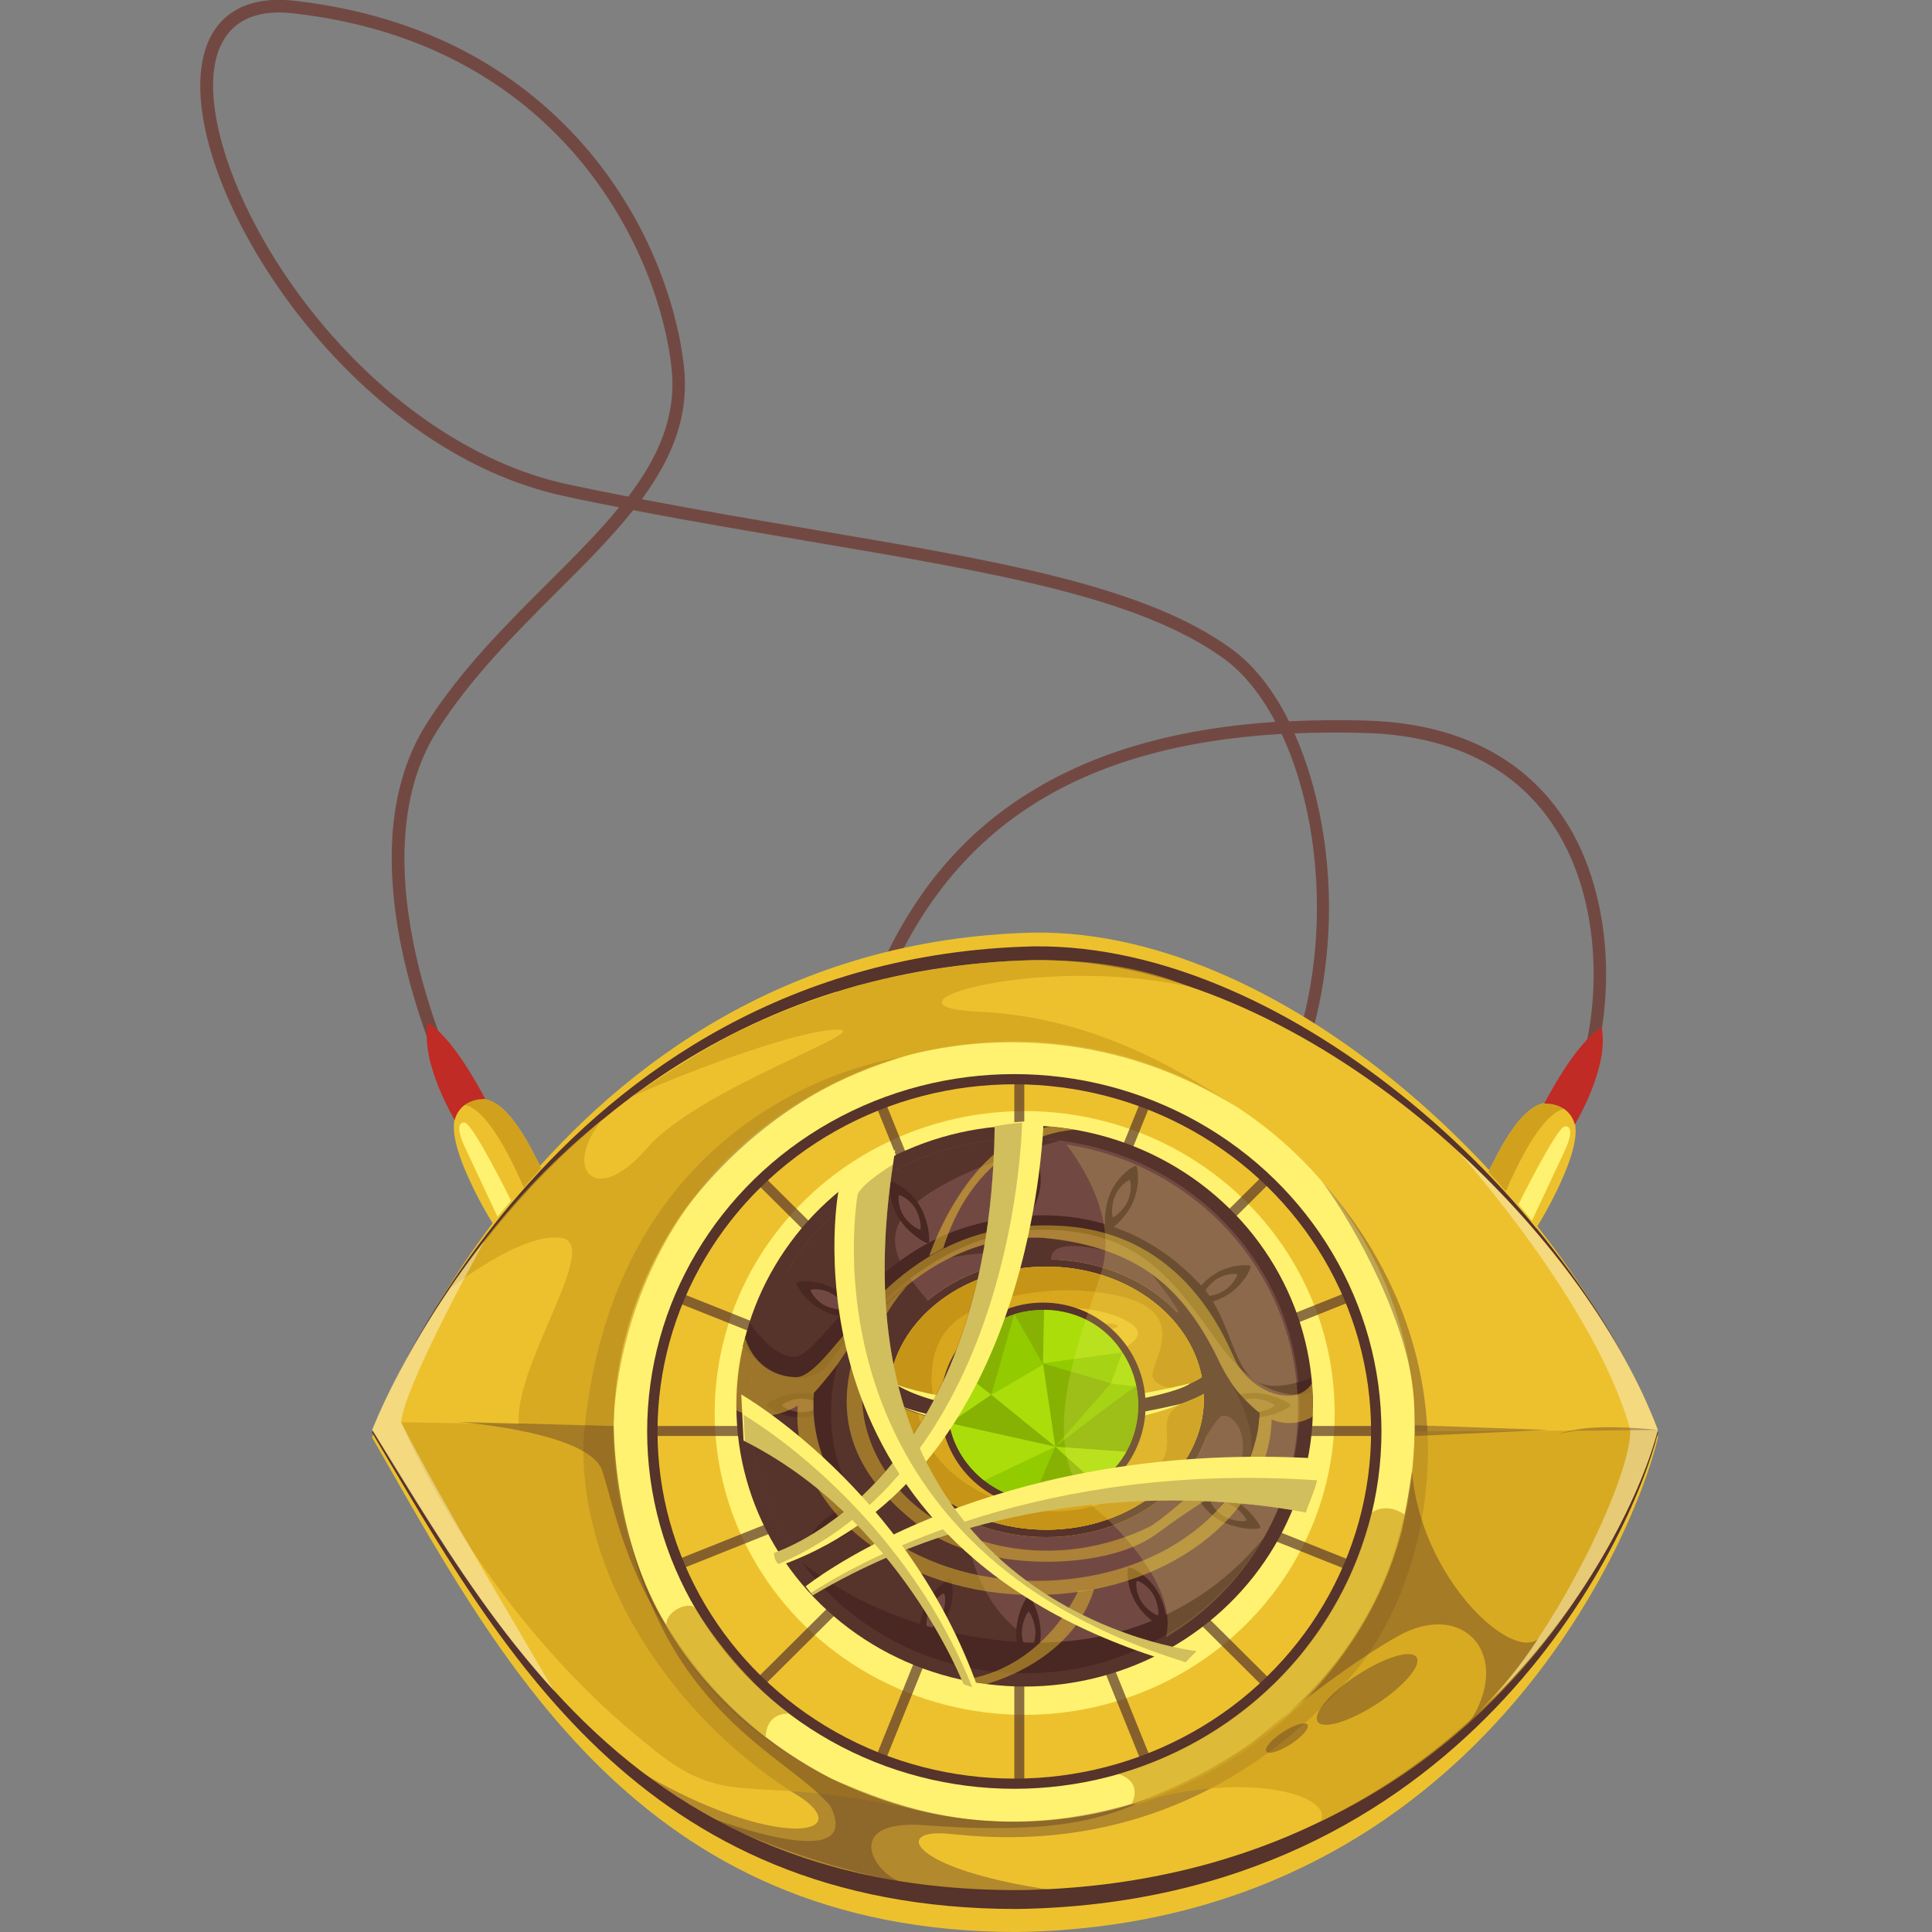
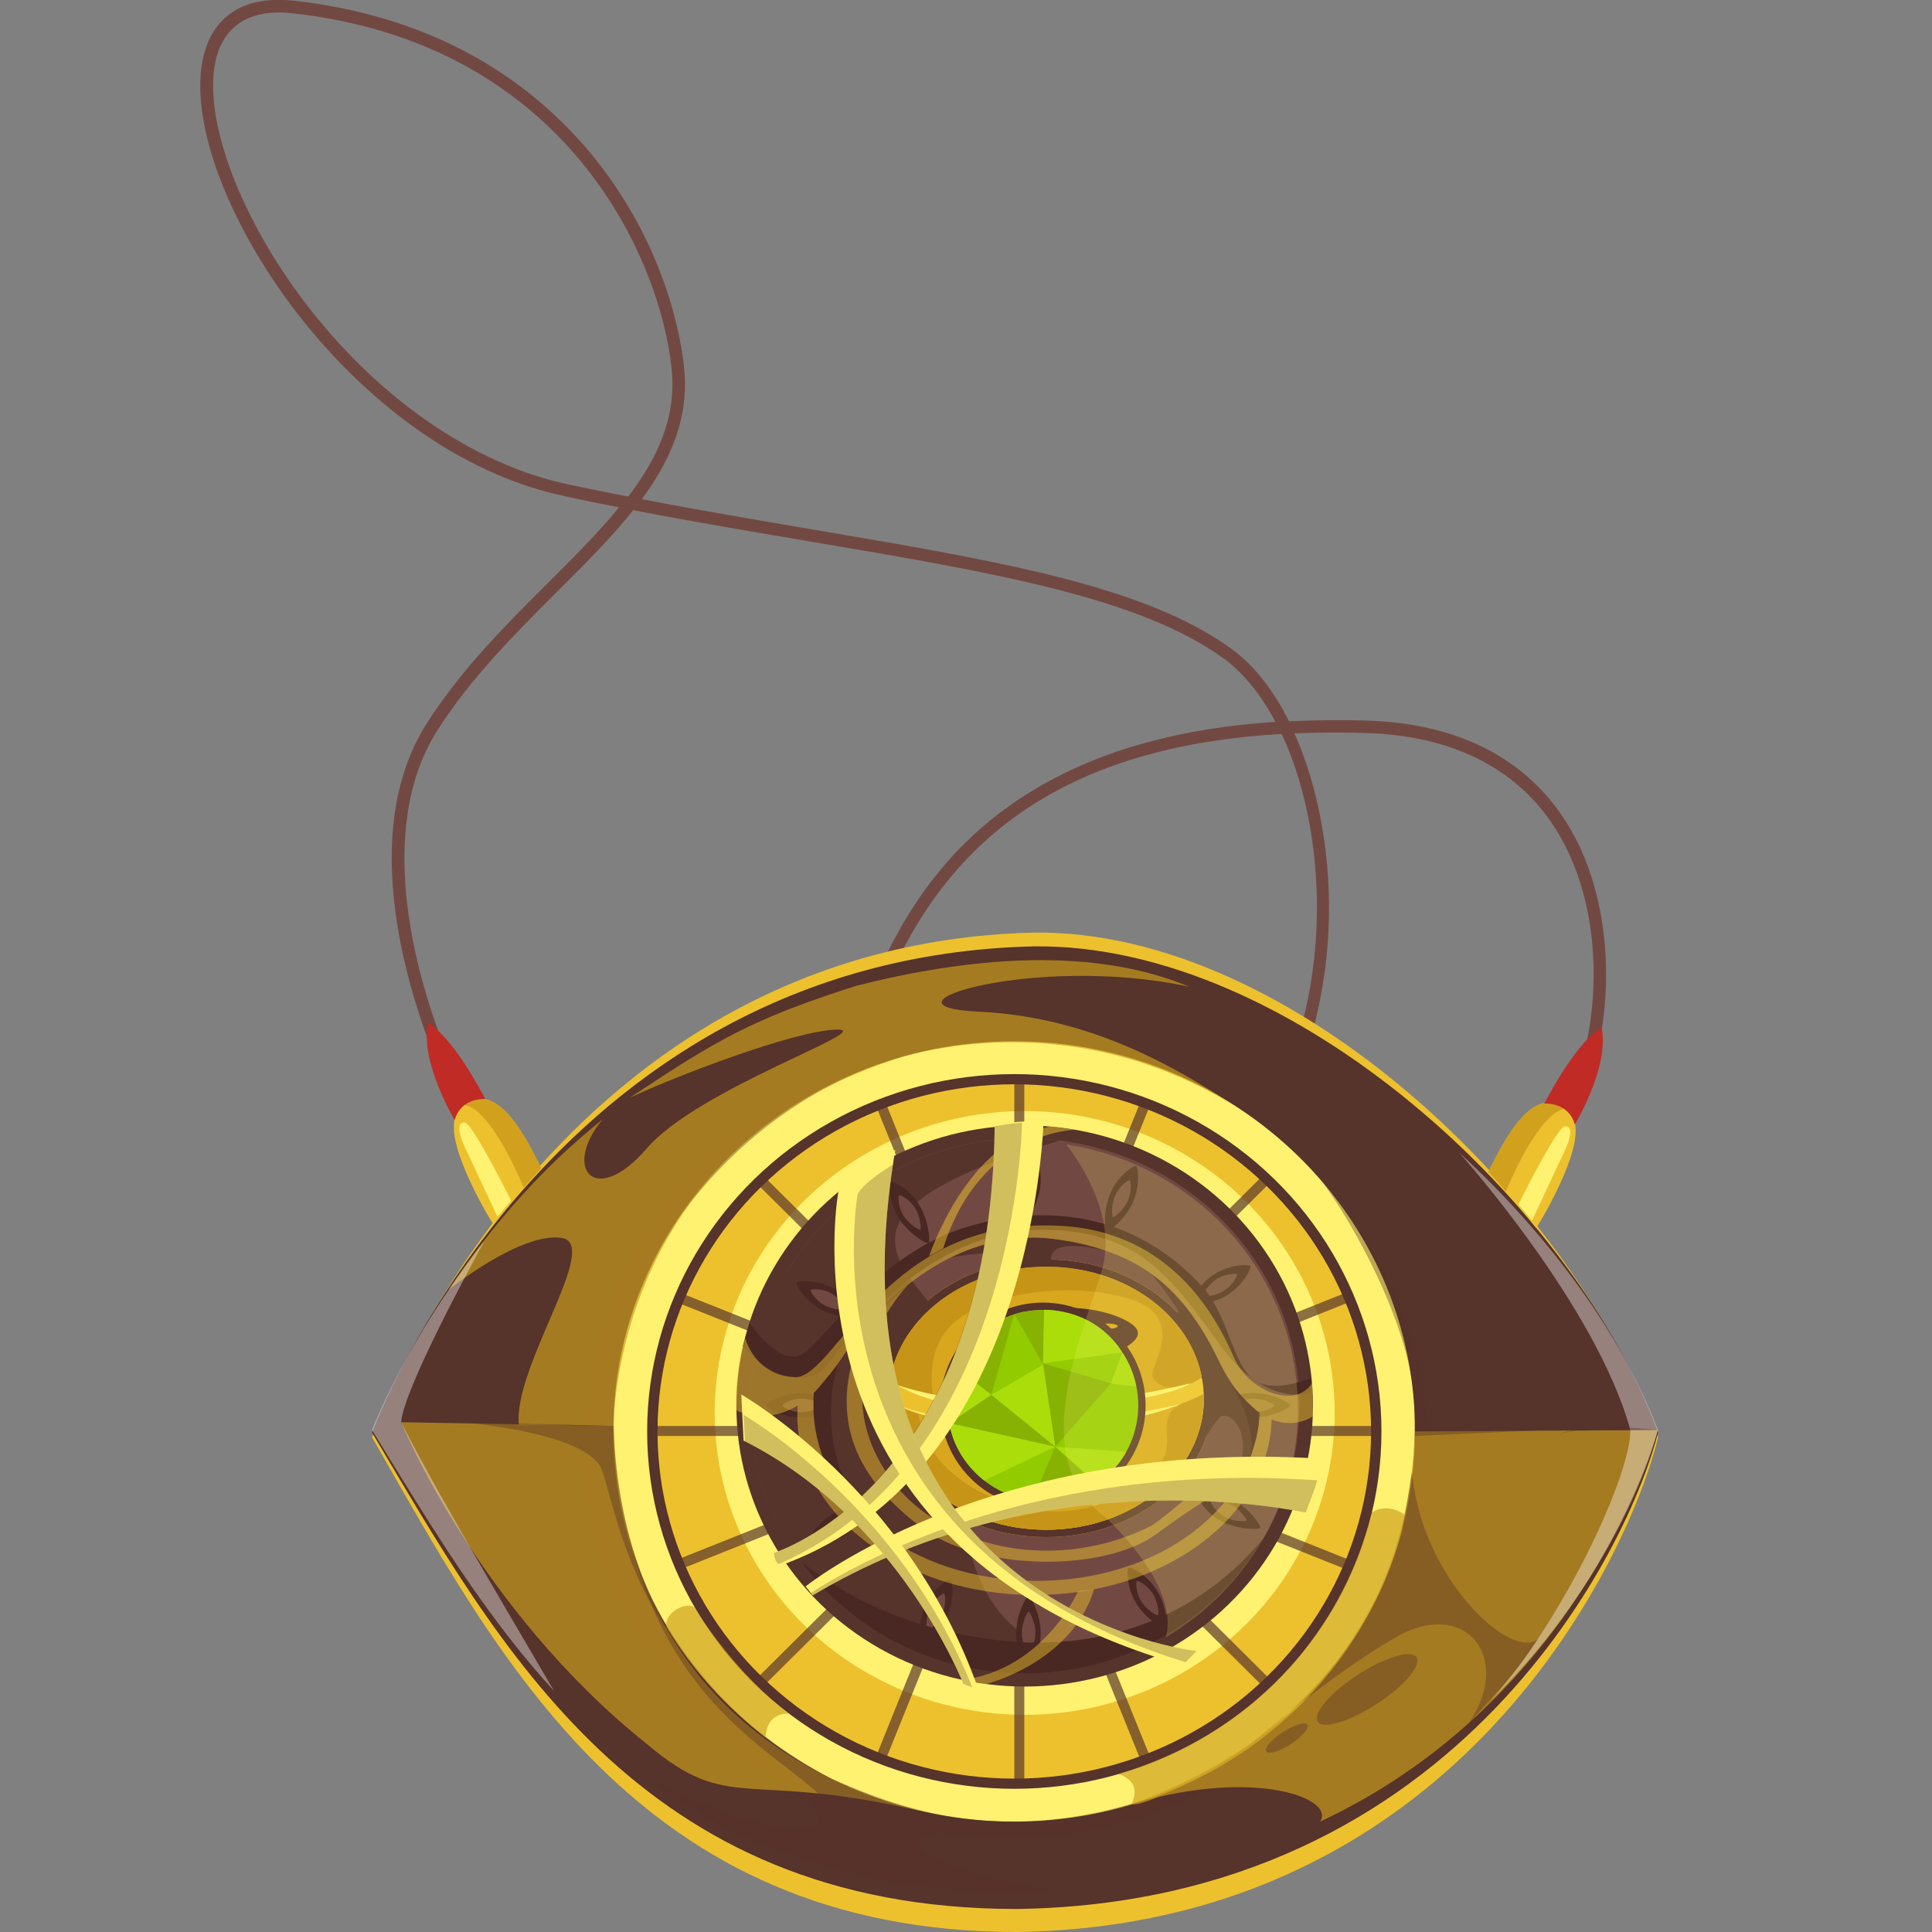
<svg xmlns="http://www.w3.org/2000/svg" version="1.1" id="Слой_1" x="0px" y="0px" viewBox="0 0 1024 1024" style="enable-background:new 0 0 1024 1024;" xml:space="preserve">
  <rect x="0" y="0" width="1024" height="1024" fill="#808080" stroke="none" />
  <style type="text/css">
	.st0{fill:#724942;}
	.st1{fill:#EDC12E;}
	.st2{fill:#56332B;}
	.st3{fill:#FFF270;}
	.st4{opacity:0.68;}
	.st5{fill:#492722;}
	.st6{fill:#D8A71D;}
	.st7{fill:#C69417;}
	.st8{opacity:0.47;fill:#EDC12E;}
	.st9{opacity:0.52;fill:#EDC12E;}
	.st10{opacity:0.39;fill:#56332B;}
	.st11{opacity:0.67;fill:#CC9E1D;}
	.st12{opacity:0.38;fill:#FFFFFF;}
	.st13{fill:#D1A11E;}
	.st14{fill:#C02B25;}
	.st15{fill:#92CB00;}
	.st16{fill:#87B204;}
	.st17{fill:#AADD0A;}
	.st18{opacity:0.19;fill:#FFF270;}
	.st19{opacity:0.27;fill:#56332B;}
</style>
  <g>
    <path class="st0" d="M538,693.5c-16.5,0-30.9-5.4-43-16.1c-25.1-22.2-33.3-61.3-36-82.6c-3.7-29.7-1.5-60.7,5.5-77.1   c19.3-45.1,47.3-78,85.7-100.4c34-19.9,75.5-31.4,125.8-34.7c-7.5-14.1-16.6-25.6-26.9-33.2c-44.7-32.7-121.7-45.8-219.2-62.3   c-30.5-5.2-61.7-10.4-94.3-16.7c-11.5,14.5-25.7,28.7-40.5,43.4c-22.4,22.4-45.6,45.5-63.4,73.5c-24.3,38.3-18.6,89.6-9.6,125.9   c9.9,39.7,25.9,70.6,26.1,71l-5.9,3.1c-0.2-0.3-16.5-31.8-26.6-72.3c-6-23.8-8.6-46.1-8-66.2c0.8-25.3,7-47.2,18.3-65.1   c18.2-28.6,41.6-52,64.3-74.6c13.8-13.8,27-26.9,37.8-40.2c-9.3-1.8-18.8-3.7-28.3-5.8c-27.6-5.8-54.9-18.3-80.9-37.1   c-23-16.6-44.8-38.1-63.1-62.2c-34.9-46-54.1-97-48.8-129.7c4-24.8,21.4-36.8,49.1-33.7C191,4.4,222.5,14,250.1,29.2   c24,13.2,45,30.6,62.6,51.6c40.6,48.8,48.5,99.9,49.9,114.3c2.2,21.5-3.6,41.6-18,63.2c-1.4,2.1-2.9,4.2-4.4,6.3   c31.3,6,61.5,11.1,90.9,16.1c98.4,16.7,176.1,29.8,222,63.5c11.7,8.6,22,21.8,30.1,38.1c13-0.6,26.6-0.8,40.8-0.4   c69.6,2,100.5,38.4,114.1,68.7c10.5,23.4,15,52.3,12.5,81.6c-2.1,24.9-9,47-17.9,57.8l-5.1-4.2c14.7-17.7,27.5-81.5,4.4-132.5   c-18.5-40.9-55.9-63.3-108.3-64.8c-13-0.4-25.5-0.3-37.6,0.2c13,29.2,19.9,66.7,18,105.1c-1.8,35.4-10.9,69.7-26.5,98.9   c-17.9,33.8-43.9,60.9-77.1,80.4c-23,13.5-43.9,20.4-62.3,20.5C538.3,693.5,538.2,693.5,538,693.5z M679.3,389   c-106.5,6.2-173.3,48.6-208.7,131.3c-11.3,26.5-12.2,115.9,28.8,152.1c23.6,20.9,56.6,19.2,98-5.1c59.9-35.2,96.5-98.6,100.3-173.9   C699.6,454.9,692.6,417.4,679.3,389z M148.1,6.6c-19.5,0-31.3,9.8-34.4,28.6c-4.9,30.6,14.2,80.7,47.6,124.7   c38.6,50.9,89.7,86.3,140.1,96.9c10.7,2.3,21.2,4.4,31.6,6.4c15.8-20.8,25.5-42.2,23-67.4c-5.8-58.1-55.2-172.4-200.4-188.7   C153,6.8,150.5,6.6,148.1,6.6z" />
    <path class="st1" d="M197.2,761.8c0,0,91.6-261.3,350.7-267.5c137-1.8,287.1,143.1,330.9,267.5c-14,58.7-102.9,258.7-339.8,262.2   C338.3,1024,264,878.2,197.2,761.8z" />
    <path class="st2" d="M197.2,759.3c0,0,91.6-251.7,350.7-257.7c137-1.7,287.1,137.8,330.9,257.7c-14,56.5-102.9,249.1-339.8,252.5   C338.3,1011.9,264,871.5,197.2,759.3z" />
-     <path class="st1" d="M878.7,757.9c-7.1,27.7-33.4,89.1-88.5,143.4c-36,35.5-84.2,67.9-147.4,85.9c0,0,0,0,0,0   c-26.4,7.5-55.4,12.5-87.2,14.1h0c-5.5,0.3-11,0.5-16.7,0.5c-57.5,0-104.6-11.1-144.1-29.6c0,0,0,0,0,0c-40.7-19-73.4-45.7-101-76   h0c-28.6-31.2-51.8-66.3-73.1-100.5c-8-12.8-15.7-25.5-23.3-37.8c0-0.1,0-0.1,0-0.1s17.3-45.8,58-98.1c0.5-0.7,1.1-1.4,1.7-2.1   c7.2-9.1,15-18.3,23.6-27.6c38.4-41.2,91.4-82,162-104.2c0,0,0,0,0.1,0c0.1,0,0.3-0.1,0.5-0.1c0.1,0,0.2-0.1,0.3-0.1c0,0,0,0,0,0   c31.3-9.7,66.1-15.8,104.5-16.7c12.5-0.1,25.1,0.8,37.7,2.8c66.5,10.6,133.6,49.4,187.8,99.2c0,0,0,0,0,0   C821.8,655.3,860,708.3,878.7,757.9z" />
    <path class="st3" d="M750,758.7c0,18-2.4,35.5-6.8,52.2c-13,48.7-43.7,90.4-85.1,118.2c-11,7.4-22.7,13.7-35,19c0,0,0,0-0.1,0   c-7.3,3.1-14.8,5.9-22.6,8.2c-19.9,6-41,9.2-62.9,9.2c-117.3,0-212.5-92.6-212.5-206.8c0-114.2,95.1-206.8,212.5-206.8   S750,644.5,750,758.7z" />
    <ellipse class="st2" cx="537.6" cy="758.7" rx="194.6" ry="189.4" />
    <ellipse class="st1" cx="537.6" cy="758.7" rx="189.1" ry="184" />
    <ellipse class="st3" cx="543.1" cy="748.9" rx="164.3" ry="160" />
    <ellipse class="st2" cx="543.1" cy="745.2" rx="152.8" ry="148.7" />
    <g class="st4">
      <g>
        <rect x="537.6" y="572.6" class="st2" width="5.3" height="371.7" />
        <rect x="346.6" y="755.8" class="st2" width="380.7" height="5.3" />
        <polygon class="st2" points="400.4,626.6 404.2,622.8 673.4,890.3 669.6,894.1    " />
        <polygon class="st2" points="669.6,622.8 673.4,626.6 404.2,894.1 400.4,890.3    " />
        <polygon class="st2" points="714.5,826.5 712.5,831.4 359.3,690.5 361.3,685.5    " />
        <polygon class="st2" points="468.5,935 463.5,933 605.3,581.9 610.3,583.9    " />
        <polygon class="st2" points="361.3,831.5 359.3,826.5 712.5,685.5 714.5,690.4    " />
        <polygon class="st2" points="463.4,583.9 468.4,582 610.3,933 605.4,935    " />
      </g>
    </g>
    <path class="st0" d="M688.7,745.2c0,25.4-6.9,49.3-18.9,69.9c-12.3,21-29.9,38.7-51.1,51.2c-3.8,2.3-7.7,4.3-11.7,6.2   c-19.3,9.2-41,14.4-63.9,14.4c-48.7,0-91.8-23.3-118.2-59c-17.2-23.3-27.4-51.9-27.4-82.8c0-78.3,65.2-141.8,145.6-141.8   c6.4,0,12.7,0.4,18.9,1.2c1.3,0.2,2.7,0.4,4,0.6C635.5,615.9,688.7,674.5,688.7,745.2z" />
    <ellipse class="st1" cx="554.5" cy="741.1" rx="88.3" ry="73.6" />
    <ellipse class="st2" cx="554.5" cy="741.1" rx="88.3" ry="73.6" />
    <path class="st2" d="M607,872.6c-19.3,9.2-41,14.4-63.9,14.4c-80.4,0-145.6-63.5-145.6-141.8c0-78.3,65.2-141.8,145.6-141.8   c6.4,0,12.7,0.4,18.9,1.2c-18.1,4.8-83,23.6-87.3,49.1c-5,29.6,52.4,49.1,39.2,107.5C500.6,819.7,525.3,895.7,607,872.6z" />
    <g>
      <g>
        <path class="st5" d="M588.7,631.9c4.1-9.2,12.5-14.4,13.4-14c1,0.5,2.5,10.1-1.6,19.3s-13,15.9-14,15.4     C585.4,652.2,584.6,641.1,588.7,631.9z" />
        <path class="st0" d="M591.2,633.4c2.3-5.2,7.1-8.1,7.5-7.9c0.6,0.3,1.4,5.7-0.9,10.9c-2.3,5.2-7.3,8.9-7.9,8.7     C589.3,644.8,588.8,638.6,591.2,633.4z" />
      </g>
      <g>
        <path class="st5" d="M440.8,802.7c8.5-5.4,18.4-5,18.9-4.2c0.6,1-3.5,9.8-12,15.2s-19.6,6-20.2,5     C426.8,817.7,432.2,808.1,440.8,802.7z" />
        <path class="st0" d="M442,805.3c4.8-3,10.4-2.8,10.6-2.4c0.3,0.5-2,5.5-6.8,8.6c-4.8,3-11,3.4-11.4,2.8     C434.1,813.8,437.2,808.3,442,805.3z" />
      </g>
      <g>
        <path class="st5" d="M643.9,675.2c8.5-5.4,18.4-5,18.9-4.2c0.6,1-3.5,9.8-12,15.2c-8.5,5.4-19.6,6-20.2,5     C630,690.2,635.4,680.5,643.9,675.2z" />
        <path class="st0" d="M645.1,677.8c4.8-3,10.4-2.8,10.6-2.4c0.3,0.5-2,5.5-6.8,8.6s-11,3.4-11.4,2.8     C637.3,686.2,640.3,680.8,645.1,677.8z" />
      </g>
      <g>
        <path class="st5" d="M551.6,625.5c0,10.1-5.5,18.3-6.5,18.3c-1.1,0-6.5-8.2-6.5-18.3s5.3-19.8,6.5-19.8     C546.3,605.6,551.6,615.4,551.6,625.5z" />
        <path class="st0" d="M548.8,625.1c0,5.7-3.1,10.3-3.6,10.3c-0.6,0-3.6-4.6-3.6-10.3s3-11.2,3.6-11.2     C545.8,614,548.8,619.5,548.8,625.1z" />
      </g>
      <g>
        <path class="st5" d="M551.6,865.8c0,10.1-5.5,18.3-6.5,18.3c-1.1,0-6.5-8.2-6.5-18.3c0-10.1,5.3-19.8,6.5-19.8     C546.3,845.9,551.6,855.7,551.6,865.8z" />
        <path class="st0" d="M548.8,865.4c0,5.7-3.1,10.3-3.6,10.3c-0.6,0-3.6-4.6-3.6-10.3c0-5.7,3-11.2,3.6-11.2     C545.8,854.3,548.8,859.8,548.8,865.4z" />
      </g>
      <g>
        <path class="st5" d="M664.2,751.3c-10.1,0-18.2-5.6-18.2-6.5c0-1.1,8.2-6.5,18.2-6.5s19.8,5.4,19.8,6.5     C684,746,674.3,751.3,664.2,751.3z" />
        <path class="st0" d="M664.5,748.5c-5.7,0-10.3-3.1-10.3-3.6c0-0.6,4.6-3.6,10.3-3.6s11.1,3,11.1,3.6     C675.7,745.5,670.2,748.5,664.5,748.5z" />
      </g>
      <g>
        <path class="st5" d="M424.5,751.3c-10.1,0-18.2-5.6-18.2-6.5c0-1.1,8.2-6.5,18.2-6.5c10.1,0,19.8,5.4,19.8,6.5     C444.3,746,434.6,751.3,424.5,751.3z" />
        <path class="st0" d="M424.8,748.5c-5.7,0-10.3-3.1-10.3-3.6c0-0.6,4.6-3.6,10.3-3.6c5.7,0,11.1,3,11.1,3.6     C436,745.5,430.5,748.5,424.8,748.5z" />
      </g>
      <g>
        <path class="st5" d="M647.4,806.3c-8.9-4.7-13.6-13.4-13.1-14.3c0.5-1,10.2-1.9,19.2,2.8c8.9,4.7,15,14,14.5,15     C667.4,810.8,656.4,811,647.4,806.3z" />
        <path class="st0" d="M649.1,803.9c-5-2.7-7.6-7.6-7.4-8c0.3-0.6,5.8-1.1,10.8,1.6c5,2.7,8.4,7.9,8.2,8.4     C660.3,806.5,654.1,806.6,649.1,803.9z" />
      </g>
      <g>
        <path class="st5" d="M435.4,694.2c-8.9-4.7-13.6-13.4-13.1-14.3c0.5-1,10.2-1.9,19.2,2.8c8.9,4.7,15,14,14.5,15     C455.4,698.8,444.3,698.9,435.4,694.2z" />
        <path class="st0" d="M437,691.8c-5-2.7-7.6-7.6-7.4-8c0.3-0.6,5.8-1.1,10.8,1.6c5,2.7,8.4,7.9,8.2,8.4     C448.3,694.4,442.1,694.5,437,691.8z" />
      </g>
      <g>
        <path class="st5" d="M602.2,849.8c-5.3-8.6-4.9-18.5-4.1-19c1-0.6,9.8,3.6,15.1,12.2c5.3,8.6,5.9,19.7,4.9,20.3     C617.1,863.9,607.5,858.4,602.2,849.8z" />
        <path class="st0" d="M604.8,848.6c-3-4.8-2.7-10.4-2.3-10.7c0.5-0.3,5.5,2,8.5,6.8s3.3,11.1,2.8,11.4     C613.2,856.5,607.8,853.5,604.8,848.6z" />
      </g>
      <g>
        <path class="st5" d="M476.2,645.4c-5.3-8.6-4.9-18.5-4.1-19c1-0.6,9.8,3.6,15.1,12.2c5.3,8.6,5.9,19.7,4.9,20.3     C491.1,659.5,481.5,654,476.2,645.4z" />
        <path class="st0" d="M478.8,644.2c-3-4.8-2.7-10.4-2.3-10.7c0.5-0.3,5.5,2,8.5,6.8c3,4.8,3.3,11.1,2.8,11.4     C487.2,652.1,481.8,649,478.8,644.2z" />
      </g>
      <g>
        <path class="st5" d="M490.4,851.1c4.1-9.2,12.5-14.4,13.4-14c1,0.5,2.5,10.1-1.6,19.3s-13,15.9-14,15.4     C487.1,871.3,486.2,860.3,490.4,851.1z" />
        <path class="st0" d="M492.8,852.5c2.3-5.2,7.1-8.1,7.5-7.9c0.6,0.3,1.4,5.7-0.9,10.9s-7.3,8.9-7.9,8.7     C490.9,863.9,490.5,857.7,492.8,852.5z" />
      </g>
    </g>
-     <path class="st1" d="M637,729.9c-2.8,1.9-6.6,3.7-11.5,5.5c0,0,0,0,0,0c-9.1,3.4-21.9,6.4-38.2,8.6c0,0,0,0,0,0   c-10.7,1.4-22.9,2.4-36.5,2.9c-10.1,0.3-19.1,0.1-27-0.6c-11.9-0.9-21.6-2.7-29.3-4.8c0,0,0,0,0,0c-11.6-3.2-18.8-7-22.9-9.7   c5.4-34.2,40.4-60.5,82.9-60.5C596.1,671.3,630.6,696.7,637,729.9z" />
    <path class="st1" d="M638.1,741.1c0,38.5-37.4,69.7-83.6,69.7c-45.7,0-82.8-30.6-83.6-68.5c3.7,2.5,8.8,5,15.9,7.2c0,0,0,0,0,0   c3.8,1.2,8.3,2.3,13.5,3.2c12.2,2.2,28.4,3.4,50.1,2.8c21.7-0.4,38.8-2.5,52.1-5.1c0,0,0,0,0.1,0c9.8-1.9,17.4-4.1,23.4-6.2   c5.5-1.9,9.4-3.8,12.1-5.3C638.1,739.6,638.1,740.3,638.1,741.1z" />
    <path class="st1" d="M638,738.9c-9.6,5.2-35.2,15.5-87.7,16.6c-47.9,1.2-69-6.2-79.5-13.2c0-0.4,0-0.8,0-1.2c0-3.1,0.2-6.2,0.7-9.2   c8.5,5.6,31.4,16.5,79.2,15.1c45.8-1.5,75-9.5,86.2-17C637.6,732.8,637.9,735.8,638,738.9z" />
-     <path class="st2" d="M642.8,735.9c0,0-1.4,1.2-4.7,2.9c-9.6,5.2-35.2,15.5-87.7,16.6c-47.9,1.2-69-6.2-79.5-13.2   c-1.9-1.2-3.4-2.5-4.7-3.6c-2.5-5.5,1.3-10,1.3-10s1.2,1.3,4.1,3.2c8.5,5.6,31.4,16.5,79.2,15.1c45.8-1.5,75-9.5,86.2-17   c1.8-1.2,3.1-2.4,4-3.5C642.2,732.7,642.8,735.9,642.8,735.9z" />
    <path class="st6" d="M637,729.9c-7.9,5.3-24.6,10.8-49.7,14.1c0,0,0,0,0,0c-6.6-0.8-22.3-4.1-17.1-14.1c5.2-10,51.2-18.5,24.8-30.9   c-26.4-12.4-75.5-4.3-80.7,15.3c-5.2,19.6,9.5,32.1,9.5,32.1c-29.8-2.3-45.4-10.1-52.2-14.5c5.4-34.2,40.4-60.5,82.9-60.5   C596.1,671.3,630.6,696.7,637,729.9z" />
    <path class="st6" d="M638.1,741.1c0,38.5-37.4,69.7-83.6,69.7c-45.7,0-82.8-30.6-83.6-68.5c5.7,3.8,14.7,7.8,29.4,10.3   c0,0,2.8,24.1,42.8,36.2c40,12.1,60.1-17.9,52.1-21.8c-8-3.9-1.2-14.8,7.3-16.7c0,0,0,0,0.1,0c18.8-3.7,29.9-8.4,35.5-11.5   C638.1,739.6,638.1,740.3,638.1,741.1z" />
    <path class="st7" d="M638.1,741.1c0,38.5-37.4,69.7-83.6,69.7c-45.7,0-82.8-30.6-83.6-68.5c3.7,2.5,8.8,5,15.9,7.2c0,0,0,0,0,0   s2.9,41.6,66,51.3c30.7,2.7,54.7-14,62.7-25.9s-3.6-22.4,9.9-30.4c0.2-0.1,0.3-0.2,0.5-0.3c5.5-1.9,9.4-3.8,12.1-5.3   C638.1,739.6,638.1,740.3,638.1,741.1z" />
    <path class="st7" d="M637,729.9c-2.8,1.9-6.6,3.7-11.5,5.5c0,0,0,0,0,0c-6.5,0.7-12-0.5-14.5-5.5c-2.5-5.1,18.6-30.3-10.5-40.9   c-32.2-10.5-74.7-3.9-93.4,10.8c-18.8,14.7-12.2,41.3-12.2,41.3c0,0.2-0.1,0.4-0.4,0.5c0,0,0,0,0,0c-11.6-3.2-18.8-7-22.9-9.7   c5.4-34.2,40.4-60.5,82.9-60.5C596.1,671.3,630.6,696.7,637,729.9z" />
    <path class="st3" d="M474.6,733.7c0,0,59.2,23.3,156.3-0.5C620.8,741.6,519.1,760.5,474.6,733.7z" />
    <path class="st3" d="M472.6,743.3c0,0,49,25.1,153.3,0.8C598.2,755.8,523.7,767.8,472.6,743.3z" />
    <ellipse class="st6" cx="570.1" cy="699.4" rx="10.1" ry="2.8" />
    <ellipse class="st6" cx="559.3" cy="784.7" rx="10.1" ry="2.8" />
    <ellipse class="st6" cx="587.3" cy="702.9" rx="5.1" ry="1.4" />
    <path class="st2" d="M472.6,688.5c0,0-32.2,39.3-28.7,75.7c2.8,23.2,22.8,49.1,32.6,54.5c-9.8-6.6-48.3-26.6-45.1-80.5   C439.2,729.7,458.3,697.5,472.6,688.5z" />
    <path class="st2" d="M610.4,675.3c0,0,18.4,23.3,13.2,19.9c22.9,32.3,15.9,60.4,15,65.3c-0.8,4.9,2.9-4,7.8-9.2   c5-5.2,25.2,11,0,47.8c4.5-5.5,19-20.5,21.1-50.2c-6.8-5.8-13.9-10.7-23.5-31.6C635.9,701,623.5,684.7,610.4,675.3z" />
    <path class="st2" d="M503.7,666.6c0,0,32.6-6.9,26.8,3.5c11.7-0.9,26.8-2,26.8-2s-4-13,28.7-5.2   C576.4,659.6,542.9,647.3,503.7,666.6z" />
    <path class="st2" d="M417.7,673.1c0,0-11.1,32.7,1.5,39.5c12.6,6.8,45.3-36.7,83.1-52c-9.6,3.8-33.7,18.3-62.5,55.7   c-10.2,14.1-19.2,18.1-32.3,10c-9.4-5.7-12.8-16.4-12.6-17.2C399.4,696.8,417.7,673.1,417.7,673.1z" />
    <path class="st5" d="M669.8,815.1c-14.5,24.8-36.4,44.9-62.8,57.4c-19.3,9.2-41,14.4-63.9,14.4c-48.7,0-91.8-23.3-118.2-59   c20.8,16.8,58.2,38.5,115.4,42.5C591,872.9,637.3,854.7,669.8,815.1z" />
    <path class="st5" d="M397.4,701.2c0,0,12.7,19.6,24.8,17.8c12.2-1.9,40.1-55.4,93.4-69.6c34.9-9.8,84.3-9.8,123.3,34.4   c21.1,28.6,11.9,62.7,56.1,46.6c-0.6,7.9-0.6,7.9-0.6,7.9S671,747,646,712s-43.4-61.3-96.7-60.2c-33.1,1.1-73.7,20.1-111.9,73.3   c-20.6,16.8-43.7-11.6-43.7-11.6L397.4,701.2z" />
    <path class="st8" d="M695.4,733.2c-4.9,7.4-14,8-22.6,4.5c-1.3-0.5-2.6-1.2-3.9-1.9c-6.1-3.5-11.6-9-14.5-15.5   c-7.4-16.5-30.5-68.7-95-70.7c-76.2-3.1-106.5,55.6-126.9,74.5c-2.4,2.2-4.7,3.9-6.8,4.9c-1.5,0.7-2.9,1-4.3,0.9   c-21.5-0.7-26.4-20.7-26.4-20.7c-6.6,19.9-4.5,38.4-4.5,38.4s14.5,8,32.3-2.6c0.1-0.1,0.3-0.2,0.4-0.3c-0.2,0.1-0.3,0.2-0.4,0.3   c-0.1,1.7-0.2,3.4-0.2,5.2c0,52.6,56.3,95.2,125.7,95.2c68.5,0,124.2-41.5,125.7-93c12.7,5.1,22-1.8,22-1.8   S695.8,745.2,695.4,733.2z M667.5,748.9c-2.1,50.4-53.1,89-118.3,89c-66.5,0-118.1-41.2-118.1-93.1c0-2.2,0.1-4.4,0.3-6.5   c4.1-3.8,8.3-8.8,12.5-15.2c34.1-52.1,75.1-68.9,108.9-67c56.1,5.4,77.3,31.7,94.7,68.1C654.3,737.1,661.3,744.6,667.5,748.9   C667.6,749,667.6,748.9,667.5,748.9z" />
    <path class="st5" d="M650.6,729.9c0,0,18,27.5,11.3,44.9c3.8-12.2,5.1-14.5,5.7-25.9C663.2,745.6,652.8,735.2,650.6,729.9z" />
    <path class="st5" d="M443.9,723.2c0,0-21.7,67.3,43.3,101.3c-12.3-6.5-58.6-29.2-55.8-86.2C436.7,732.5,443.9,723.2,443.9,723.2z" />
    <path class="st9" d="M492.5,665.7c0,0,20.2-62,64.5-68.6c13.8,1.8,13.1,1.7,13.1,1.7s-50.5,0.3-70.2,62.9   C497.4,663.1,492.5,665.7,492.5,665.7z" />
    <path class="st8" d="M571.4,843.3c0,0-17.7,41.3-61.3,47.1c12.5,2.2,12.5,2.2,12.5,2.2s45.5-11.2,57.3-50.3   C574.3,843.1,571.4,843.3,571.4,843.3z" />
    <path class="st8" d="M481.2,681.1c0,0-51.3,52.7-4.7,108.3c27.2,31,83,44.6,133.8,19.3c23.9-16.6,33.4-34,48.7-27.7   c-2.3,4.6-4.8,8.2-4.8,8.2s-0.1-6.3-41.5,24c-27,19.9-94,20.3-125.5-4.5c-29.9-23.1-50.7-54-30.3-102.2   C463.7,695,481.2,681.1,481.2,681.1z" />
    <path class="st10" d="M476.6,560.6c0,0-152.6,19.7-167.4,203.4c-1.7,77.2,52.9,151.1,116.1,189.2c27.7,19.9-15.2,26.8-83.7-12.8   c15.7,15.3,95.4,69.9,217.7,61.6c-76.9-10.8-86.2-32.8-57.1-30.1c29.1,2.8,127,13.8,212.3-81.6c45.7-50.7,71.5-167.9-13.7-263.9   c16.4,21.9,47.9,78,48.8,118.8c0.9,40.8-2.6,96.1-59.8,157.8c-26.2,22.2-80.3,68.8-169.6,61.9c-50.7-3.9-123-28.5-170-108.6   c-21.7-39.9-47.5-125.2,10.5-212.1C398.1,593.6,444.4,569.7,476.6,560.6z" />
    <path class="st11" d="M238,683.4c0,0,38.1-30.5,59.6-27.3s-25.9,68.2-22.6,99.4c27.5-0.8,50.2,0.4,50.2,0.4s-1.1-150.7,156.8-196.8   c44.9-11.3,110-11.9,173.7,27.8c-32-20.9-77.1-47.9-137.1-50.7c-60-2.8,30.5-30.8,111.8-13.2c-25.4-10.5-78.4-25.4-176.6-0.5   c-55.8,17.8-74.3,29-120.1,59.4c23.1-11,87.6-35.8,109.8-36.2c22.2-0.4-73.2,31-100.6,62.9c-27.4,31.8-45.3,11-23.4-15.5   C308.2,602.8,274.7,628.4,238,683.4z" />
    <path class="st11" d="M750,758.7l128.7-0.8c0,0-37.9,141.5-179,207.6c8.2-12.4-34.3-28.2-97.5-10   C631.4,943.5,744.2,902.4,750,758.7z" />
    <path class="st11" d="M325.2,755.8l-112.6-2c0,0,40.2,98.6,130.4,170.7c44.1,37.2,51.5,13.7,144.3,35.3   C460.4,952.3,330.9,918.5,325.2,755.8z" />
    <path class="st12" d="M878.7,757.9c-7.1,27.7-33.4,89.1-88.5,143.4c39.1-43.7,74.4-120.2,73.9-143.4c-18-65.7-89.6-145.7-90.7-147   C821.8,655.3,860,708.3,878.7,757.9z" />
    <path class="st12" d="M293.7,896.3L293.7,896.3c-28.6-31.2-51.8-66.3-73.2-100.5c-8-12.8-15.7-25.5-23.3-37.8c0-0.1,0-0.1,0-0.1   s17.7-47,59.6-100.2c-6.3,11.4-42.9,78.7-44.2,96.1C232.6,793.2,271.1,857.6,293.7,896.3z" />
    <path class="st10" d="M372,961.7c0,0,87.2,34.5,68.2-4.4c-23.3-27.8-90.3-49.2-110.3-159.2c2.4,11.1,12.4,92.6,110.9,144.7   c32.6,13.9,87.5,37.5,169.6,9.9c-24,10.4-47.2,20.3-123.1,14.5c-39.6-1.7-24.7,24.7-10.7,29.9C453.9,993.5,408.4,980.1,372,961.7z" />
    <path class="st10" d="M662.9,924.4c0,0,42-36.8,77.6-57c35.7-20.2,61.7,10.4,38.2,45.7c19.5-21.2,27-29.7,36.3-44.2   c-15.1,11.1-62.1-33.5-66.6-89C743.9,805.1,741,865.4,662.9,924.4z" />
    <path class="st10" d="M750.8,878.4c2.8,4.3-6.7,15.4-21.2,24.8c-14.5,9.4-28.4,13.6-31.2,9.3c-2.8-4.3,6.7-15.4,21.2-24.8   C734,878.3,748,874.1,750.8,878.4z" />
    <path class="st10" d="M693,914.1c1.2,1.8-2.8,6.4-8.8,10.3c-6,3.9-11.9,5.7-13,3.9c-1.2-1.8,2.8-6.4,8.8-10.3   C686.1,914.1,691.9,912.4,693,914.1z" />
    <path class="st10" d="M325.2,755.8l-83-2.2c0,0,70.5,5.1,77.1,26.2c6.6,21.1,13.9,58.7,40,91.8C350.5,862,326.6,817.4,325.2,755.8z   " />
    <polygon class="st10" points="750,755.4 820.4,757.9 750,761.1  " />
    <path class="st10" d="M834.8,758.3l43.9-0.4c0,0-29.5-3.4-45.2,0.2S834.8,758.3,834.8,758.3z" />
    <path class="st1" d="M286.8,619.2c-3.2,3.4-6.3,6.8-9.2,10.3v0c-5.1,5.8-9.9,11.6-14.4,17.3c-0.6,0.7-1.1,1.4-1.7,2.1   c-3.5-5.5-6.9-11.6-10.1-18.1c-13.8-27.9-12.8-39.6-6-45v0c0.9-0.7,1.9-1.3,2.9-1.8c9.1-4.5,20.5-1.1,36.1,30.4   C285.3,616,286.1,617.6,286.8,619.2z" />
    <path class="st13" d="M286.8,619.2c-3.2,3.4-6.3,6.8-9.2,10.3c-20.3-47.1-32.1-43.7-32.1-43.7v0c0.9-0.7,1.9-1.3,2.9-1.8   c9.1-4.5,20.5-1.1,36.1,30.4C285.3,616,286.1,617.6,286.8,619.2z" />
-     <path class="st3" d="M263.7,644.9c0,0-14.1-30.1-17.4-37.1c-3.3-7-4.3-13.2,0-12.8c4.3,0.4,24.6,41.4,24.6,41.4L263.7,644.9z" />
+     <path class="st3" d="M263.7,644.9c0,0-14.1-30.1-17.4-37.1c-3.3-7-4.3-13.2,0-12.8c4.3,0.4,24.6,41.4,24.6,41.4L263.7,644.9" />
    <path class="st1" d="M788.9,621.2c3.2,3.4,6.3,6.8,9.2,10.3v0c5.1,5.8,9.9,11.6,14.4,17.3c0.6,0.7,1.1,1.4,1.7,2.1   c3.5-5.5,6.9-11.6,10.1-18.1c13.8-27.9,12.8-39.6,6-45v0c-0.9-0.7-1.9-1.3-2.9-1.8c-9.1-4.5-20.5-1.1-36.1,30.4   C790.4,618,789.6,619.6,788.9,621.2z" />
    <path class="st13" d="M788.9,621.2c3.2,3.4,6.3,6.8,9.2,10.3c20.3-47.1,32.1-43.7,32.1-43.7v0c-0.9-0.7-1.9-1.3-2.9-1.8   c-9.1-4.5-20.5-1.1-36.1,30.4C790.4,618,789.6,619.6,788.9,621.2z" />
    <path class="st3" d="M812,646.9c0,0,14.1-30.1,17.4-37.1c3.3-7,4.3-13.2,0-12.8c-4.3,0.4-24.6,41.4-24.6,41.4L812,646.9z" />
    <path class="st14" d="M241,593.6c0,0-18.7-30.9-14.1-51.6c12.9,8.5,25.7,31.8,30.3,40.5C253.6,582.4,243.9,583.3,241,593.6z" />
    <path class="st14" d="M834.7,596c0,0,18.7-30.9,14.1-51.6c-12.9,8.5-25.7,31.8-30.3,40.5C822.1,584.8,831.8,585.7,834.7,596z" />
    <path class="st11" d="M744.4,802.7l-1.2,8.2c-13,48.7-43.7,90.4-85.1,118.2c-12.6,7.3-24.9,14-35,19c0,0,0,0-0.1,0   c-11,5.4-19.3,8.7-22.6,8.2c-0.2,0-0.4-0.1-0.6-0.2c6-12.7-7-15.8-7-15.8c0.1,0,0.2-0.1,0.3-0.1c43.6-13.1,74.8-37.2,96.4-63.3   c0.3-0.4,0.7-0.8,1-1.2c0,0,0,0,0-0.1c21-26.4,29.7-50.4,34-64.7c0.3-0.9,0.5-1.8,0.8-2.6c0-0.1,0.1-0.2,0.1-0.3   c0.7-2.5,1.3-4.6,1.7-6.3C735.5,796,744.4,802.7,744.4,802.7z" />
    <path class="st11" d="M418.1,908.3c0,0-11.9-1.3-12.3,12.7c-5.9-5.1-32.9-25.3-52.5-58.6c-1.7-7.9,11.3-14,15-10.2   C372.8,859.6,391.1,887.5,418.1,908.3z" />
    <ellipse class="st2" cx="552.8" cy="744.9" rx="54.4" ry="54.5" />
    <ellipse class="st15" cx="552.8" cy="744.9" rx="50.5" ry="50.6" />
    <path class="st16" d="M537.6,696.6l15.2,26.6l0.7-28.9C553.5,694.3,543.4,694.3,537.6,696.6z" />
    <path class="st17" d="M552.8,722.6l42-5.8c0,0-11.7-22.1-41.4-22.6C553.1,709.4,552.8,722.6,552.8,722.6z" />
    <polygon class="st16" points="552.8,722.6 559.3,766.8 588.8,733.2  " />
    <path class="st17" d="M588.8,733.2l6-16.4c0,0,5.3,7,7.4,17.9C597.1,734.5,588.8,733.2,588.8,733.2z" />
-     <path class="st16" d="M559.3,766.8l37.5,2.7c0,0,9.5-14.9,5.4-34.8C592.2,741.2,559.3,766.8,559.3,766.8z" />
    <path class="st17" d="M559.3,766.8l22,19.8c0,0,10.4-7.4,15.6-17.1C588,768.9,559.3,766.8,559.3,766.8z" />
    <polygon class="st17" points="552.8,723.2 525.4,739.3 559.3,766.8  " />
    <polygon class="st15" points="525.4,739.3 537.6,696.6 552.8,723.2  " />
    <path class="st16" d="M525.4,739.3l-18.9-14.7c0,0,7.7-20.8,31-27.9C534.2,708.5,525.4,739.3,525.4,739.3z" />
    <path class="st17" d="M525.4,739.3l-22.2,15.1c0,0-3.4-14.3,3.3-29.8C511.9,728.7,525.4,739.3,525.4,739.3z" />
    <polygon class="st16" points="503.2,754.3 559.3,766.8 525.4,739.3  " />
    <path class="st17" d="M559.3,766.8l-37.6,17.9c0,0-15.7-11.1-18.5-30.4C519.4,757.9,559.3,766.8,559.3,766.8z" />
    <path class="st16" d="M559.3,766.8l-12.1,28.3c0,0,17.1,3.3,34-8.6C567.1,773.9,559.3,766.8,559.3,766.8z" />
    <path class="st18" d="M687.9,746.7c0,25.4-6.9,49.3-18.9,69.9c-12.3,21-29.9,38.7-51.1,51.2c5.2-19.2-11.1-43.5-32-63.7   c-41.5-30.2-13.7-92.7-2.9-127.5c9.9-28.1-7.6-56.6-17.8-70C634.7,617.3,687.9,675.9,687.9,746.7z" />
    <g>
      <path class="st3" d="M553.2,591.7c0,0-2.6,188-138.6,237.7c-0.8,0.1-1.4-0.1-2-0.4c-2.3-1.4-2.5-5.9-2.5-5.9s114.3-35,117.1-225    c0-1,0-2,0-3.1C551.4,595.1,553.2,591.7,553.2,591.7z" />
      <path class="st19" d="M541.7,595.1c0,0-2.4,179-129,233.9c-2.3-1.4-2.5-5.9-2.5-5.9s114.3-36.3,117.1-226.2    C537.9,595.1,541.7,595.1,541.7,595.1z" />
      <path class="st3" d="M704.2,773.4c-2.9,12.7-7.1,29.4-7.1,29.4s-1.7-0.4-4.9-1.1c-25.6-5.1-146.8-24.4-261.5,43.9l-0.9-1.2    l-2.8-3.6c0,0,1.5-1.2,4.6-3.4C452.8,822.4,547.8,762.6,704.2,773.4z" />
      <path class="st19" d="M698.1,784.6c-1.3,5.5-4.3,12-6,17.1c-25.6-5.1-146.8-24.4-261.5,43.9l-0.9-1.2    C459.7,824.9,553.7,774.7,698.1,784.6z" />
      <path class="st3" d="M634.2,875.1c0,0-3.4,3.5-5.8,5.9c-0.6,0.6-1.2,1.2-1.6,1.6c-217.3-61.6-182.5-250.6-182.5-250.6    s1.8-7,30.2-22.5c-0.4,2.6-0.9,5.2-1.2,7.7C437.3,854,634.2,875.1,634.2,875.1z" />
      <path class="st19" d="M634.2,875.1c0,0-3.4,3.5-5.8,5.9c-207.6-64.1-173.8-248-173.8-248s1.3-5,18.7-15.8    C437.3,854,634.2,875.1,634.2,875.1z" />
      <path class="st3" d="M518.4,894.9c-1.2-0.2-2.2-0.5-3.1-0.7c-3.3-0.9-4.7-1.7-4.7-1.7s-33.8-87.1-115.8-128.6    c-0.2-0.1-0.5-0.2-0.7-0.4c-1.2-24.4-1.2-24.4-1.2-24.4S481.1,789.5,518.4,894.9z" />
      <path class="st19" d="M515.3,894.2c-3.3-0.9-4.7-1.7-4.7-1.7s-33.8-87.1-115.8-128.6c-0.7-14-0.7-14-0.7-14    S475.9,796.7,515.3,894.2z" />
    </g>
  </g>
</svg>